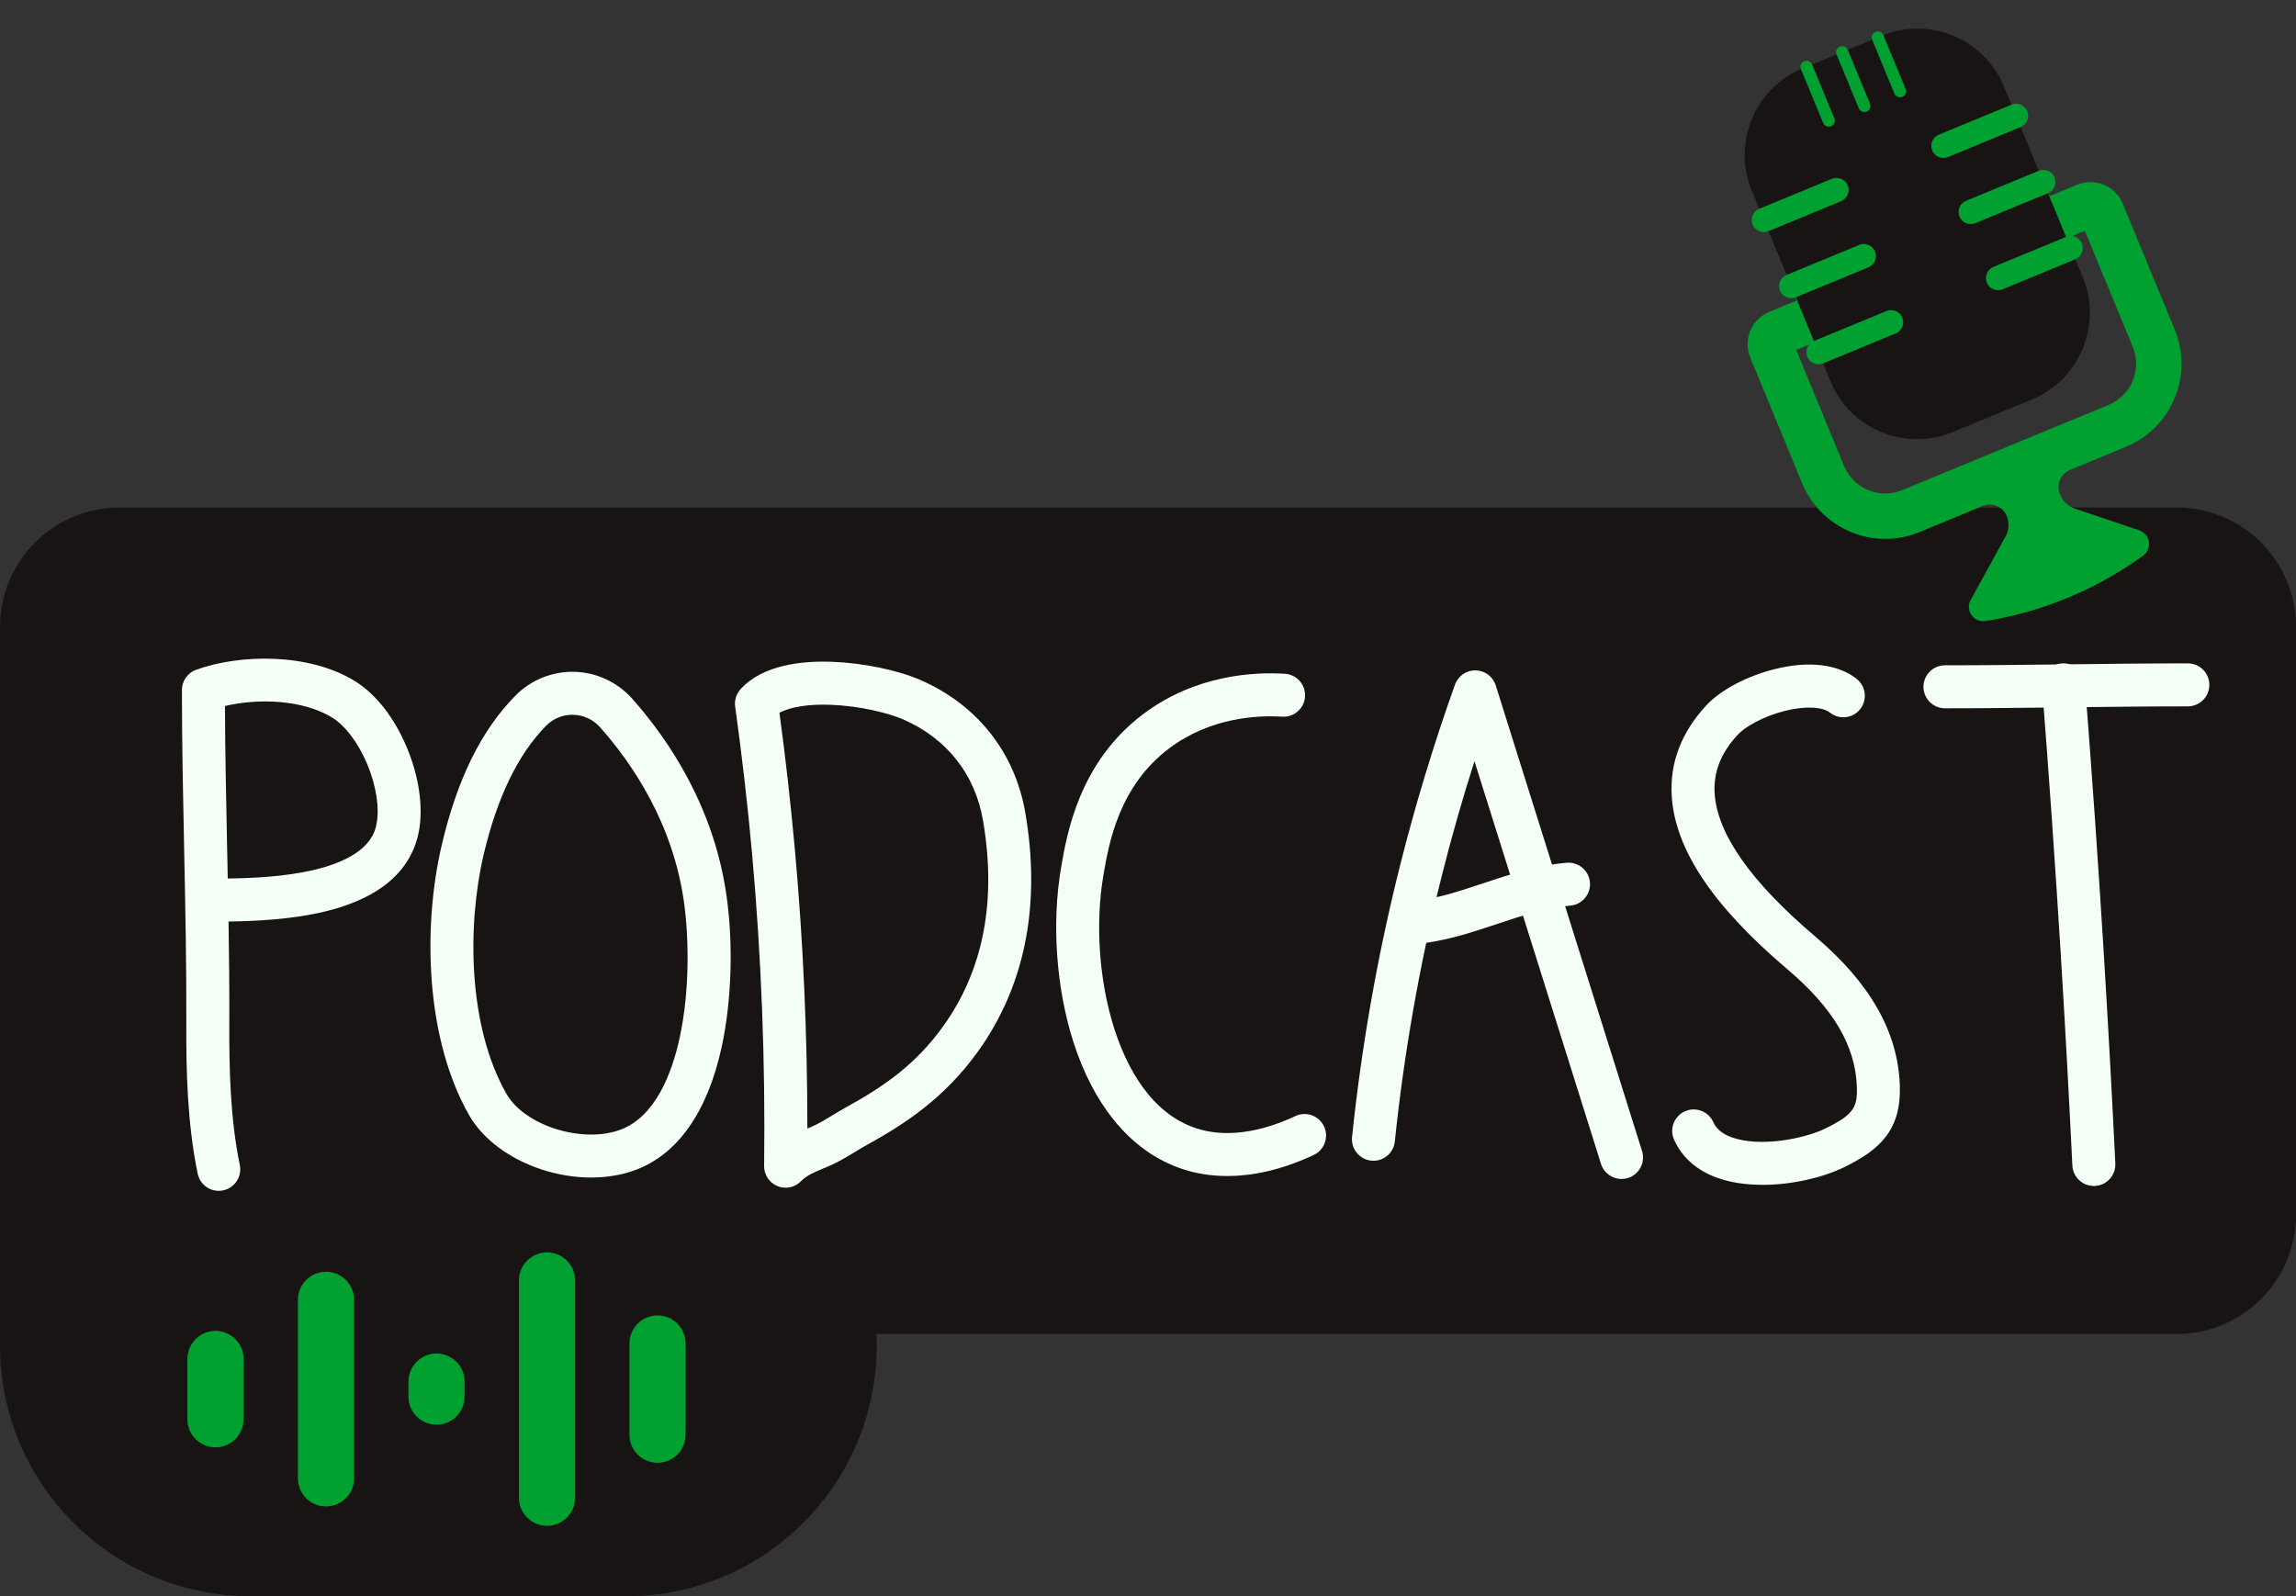
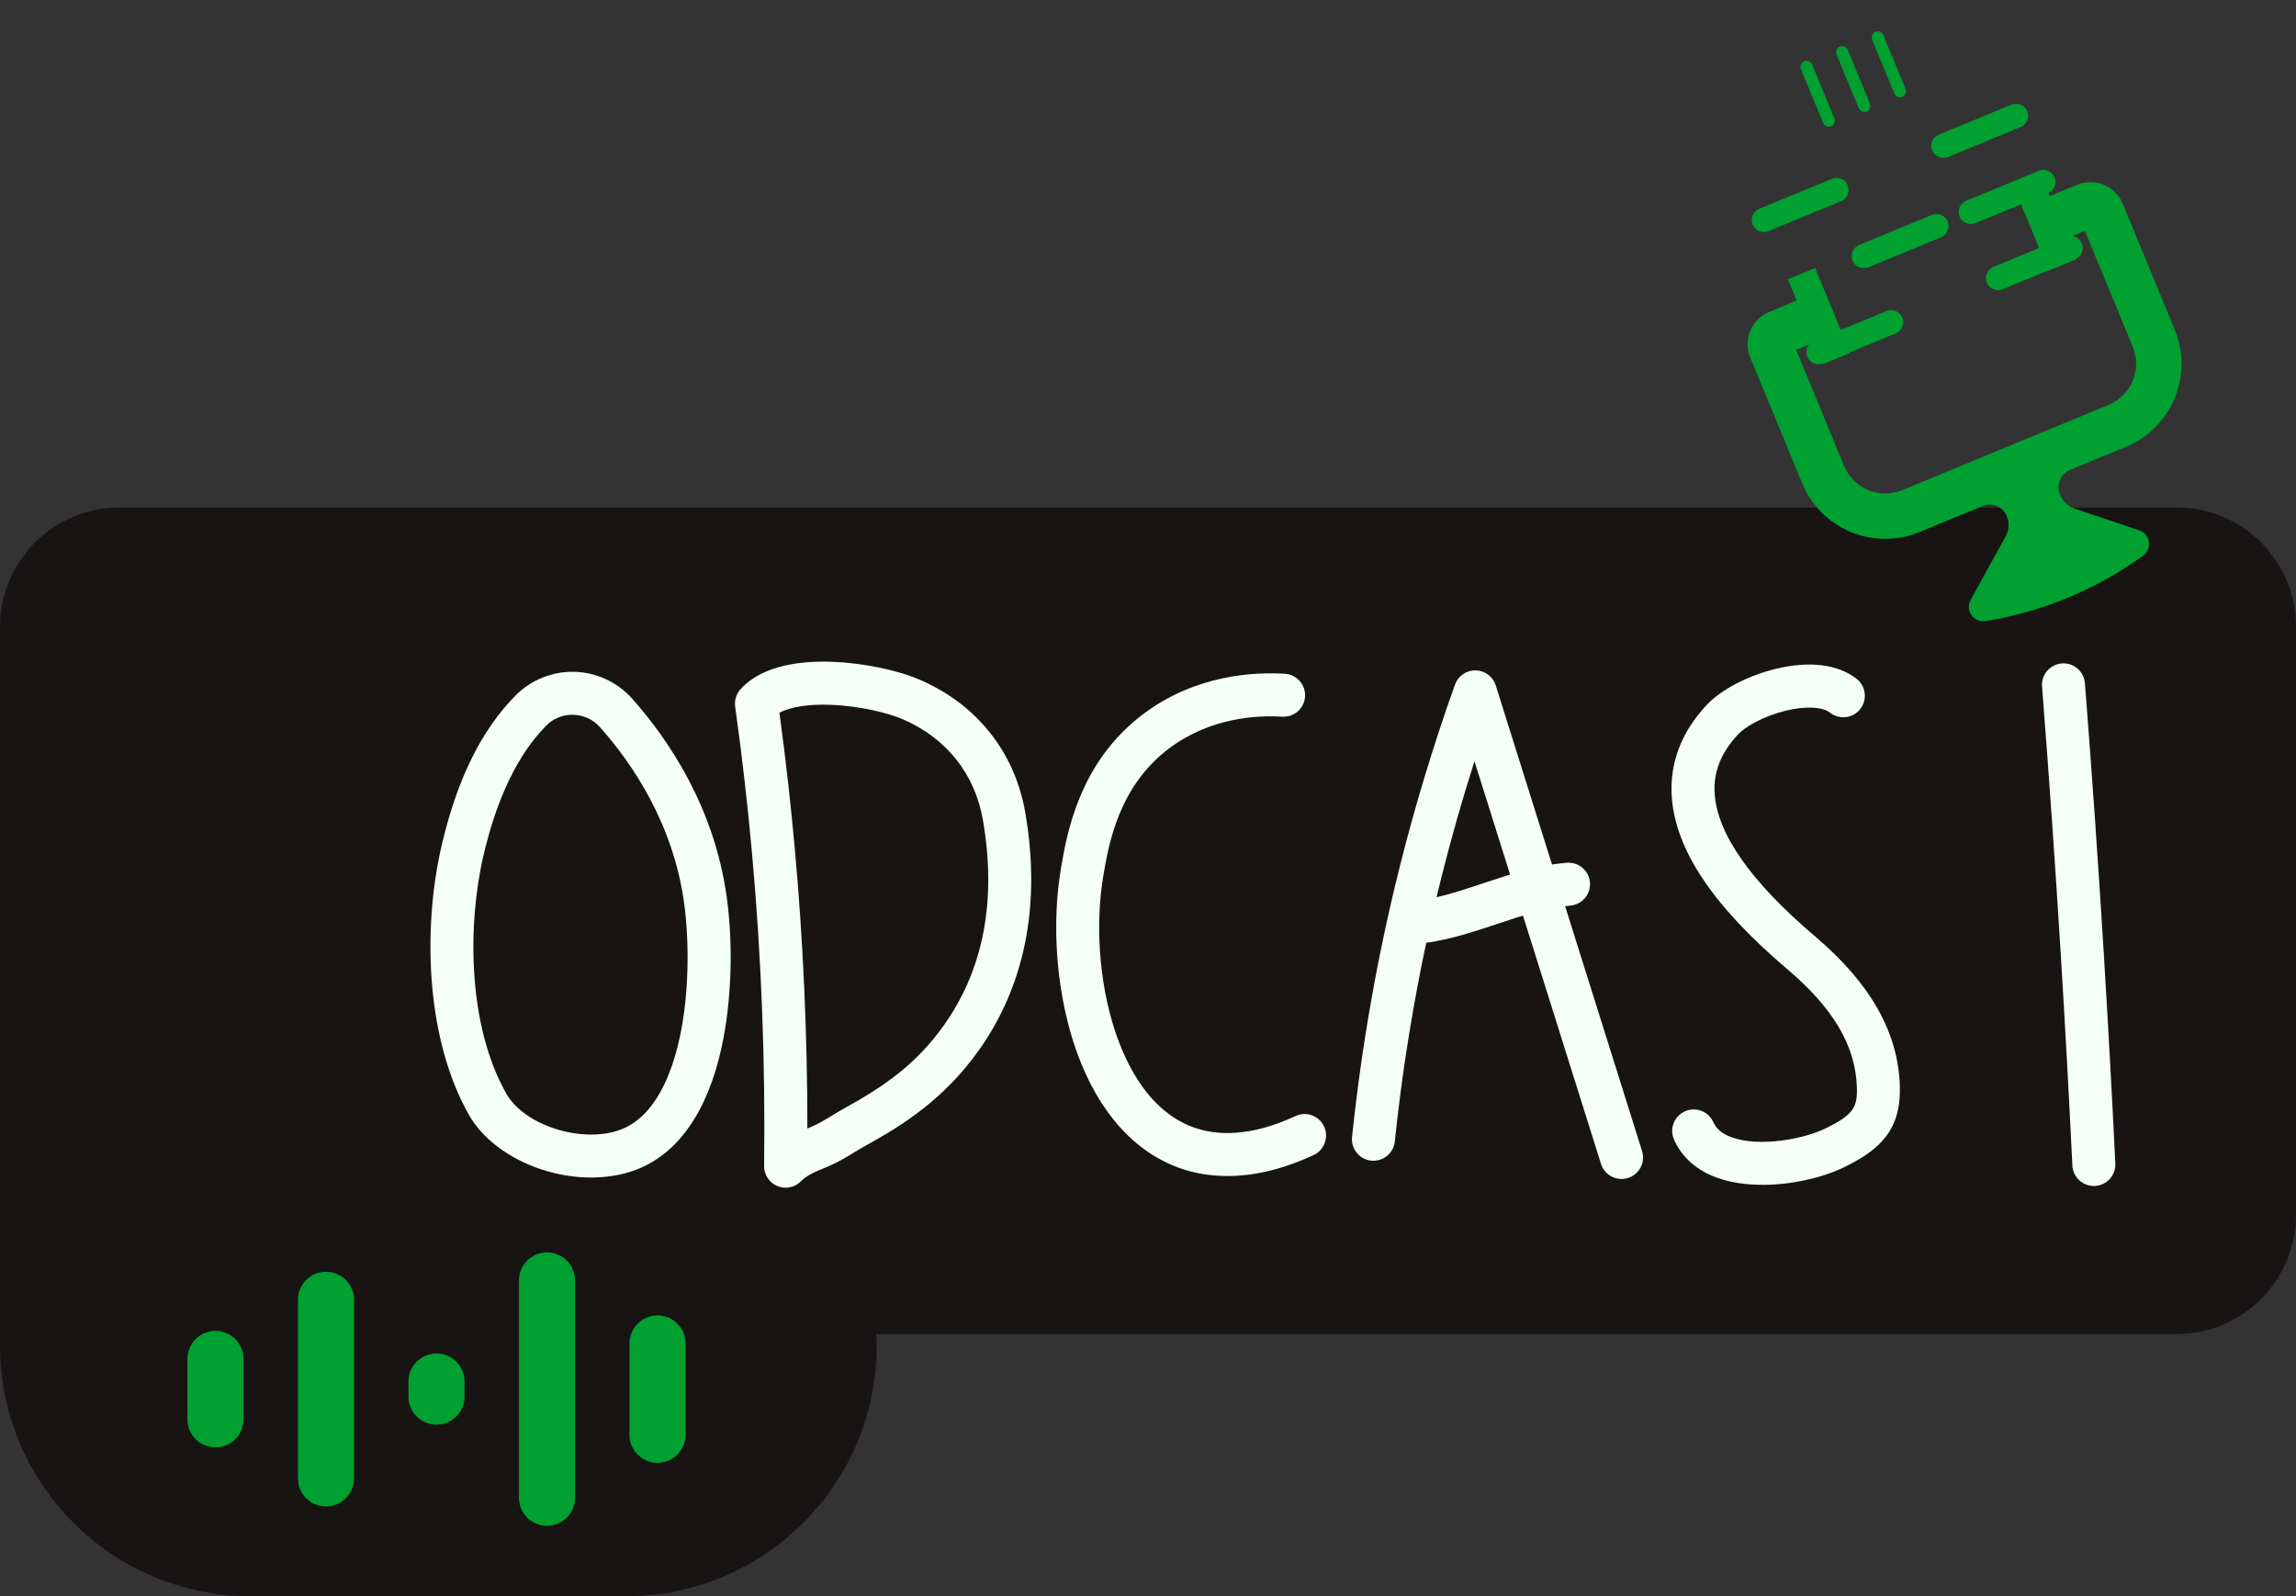
<svg xmlns="http://www.w3.org/2000/svg" data-name="Podcast Badge Illustration" height="1470.1" preserveAspectRatio="xMidYMid meet" version="1.0" viewBox="192.2 495.1 2114.3 1470.1" width="2114.3" zoomAndPan="magnify">
  <rect x="192.2" y="495.1" width="2114.3" height="1470.1" fill="#333333" stroke="none" />
  <g id="change1_2">
    <path d="M999.54,1734.27c0,63.76-25.84,121.49-67.63,163.27-41.79,41.78-99.51,67.63-163.27,67.63H423.11c-127.52,0-230.9-103.38-230.9-230.9v-150.61H848.94c83.17,0,150.6,67.43,150.6,150.61Z" fill="#191414" />
  </g>
  <g id="change1_3">
    <path d="M2306.54,1072.5v541.14c0,60.76-49.24,110.01-110,110.01H302.21c-60.75,0-110-49.25-110-110.01v-541.14c0-60.75,49.25-110,110-110h1894.33c60.75,0,110,49.25,110,110Z" fill="#191414" />
  </g>
  <g fill="#f3fff7" id="change2_1">
-     <path d="M393.62,1591.81c-9.19,0-17.42-6.43-19.37-15.78-9.58-46.11-10.68-95.54-10.49-137.8,.24-53.46-.9-107.99-1.99-160.73-1-48.13-2.04-97.9-2.04-146.95,0-8.35,5.24-15.8,13.1-18.63,40.49-14.57,103.67-15.67,146.08,10.38,19.41,11.93,36.47,33.74,48.02,61.4,11.15,26.71,15.17,54.76,11.01,76.97-3.86,20.63-14.99,37.77-33.07,50.94-13.91,10.13-32.23,17.93-54.45,23.19-30.01,7.1-62.7,8.64-87.77,8.97,.52,31.48,.84,63.2,.71,94.63-.18,40.21,.83,87.05,9.66,129.57,2.22,10.71-4.65,21.19-15.36,23.41-1.36,.28-2.71,.42-4.05,.42Zm5.74-446.5c.18,43.87,1.1,88.27,2,131.36,.19,9.12,.38,18.29,.57,27.5,23.22-.31,53.1-1.7,79.39-7.91,51.99-12.29,56.3-35.31,57.71-42.87,2.73-14.61-.49-34.95-8.63-54.43-8.14-19.48-20.18-35.53-32.21-42.93-27.27-16.76-68.3-17.95-98.81-10.72Z" />
    <path d="M736.52,1579.56c-15.12,0-30.81-2.52-45.98-7.55-29.63-9.82-53.79-27.97-66.29-49.79-18.82-32.88-30.73-75.45-34.44-123.11-3.27-41.96-.01-86.62,9.17-125.76,14.25-60.78,36.48-105.82,67.94-137.7,14.22-14.41,33.98-22.36,54.22-21.84,20.31,.53,39.71,9.55,53.23,24.76h0c33.3,37.47,75.43,99.49,86.96,182.18,6.27,44.97,4.54,96.91-4.64,138.93-13.05,59.73-40.68,98.86-79.92,113.16-12.29,4.48-26.01,6.71-40.24,6.71Zm-17.34-426.18c-9.12,0-17.65,3.56-24.08,10.08-25.83,26.18-45.2,66.19-57.57,118.93-15.18,64.73-14.55,157.91,21.09,220.16,16.71,29.18,69.49,45.88,104.58,33.09,32.65-11.9,47.81-52.47,54.79-84.41,9.69-44.38,8.48-93.68,4.11-125.01-10.16-72.88-47.66-127.97-77.33-161.34-6.36-7.16-15.12-11.24-24.66-11.49-.31,0-.61-.01-.92-.01Z" />
    <path d="M915.64,1588.93c-2.61,0-5.24-.52-7.74-1.58-7.4-3.14-12.16-10.44-12.06-18.48,1.23-95.76-2.51-192.55-11.1-287.69-4.07-45.02-9.3-90.54-15.55-135.3-.81-5.8,.99-11.66,4.91-16.01,20.56-22.78,57.43-26.31,84.72-25.27,28.28,1.08,59.99,7.63,80.79,16.69,25.69,11.18,47.12,27.32,63.7,47.94,17.1,21.27,28.23,46.36,33.08,74.55,6.93,40.29,7.2,78.74,.79,114.27-6.95,38.53-21.79,73.86-44.1,105.02-31.15,43.49-67.8,67.31-102.76,86.56-3.68,2.03-7.33,4.24-11.19,6.58-7.24,4.39-14.72,8.92-22.98,12.53-2.11,.92-4.18,1.79-6.2,2.63-8.81,3.68-14.63,6.11-20.4,11.82-3.78,3.74-8.82,5.73-13.93,5.73Zm-5.69-437.39c5.67,41.79,10.46,84.16,14.24,126.08,7.67,84.93,11.52,171.15,11.48,256.81,1.52-.63,3.06-1.28,4.63-1.97,5.84-2.55,11.9-6.22,18.31-10.11,4.04-2.45,8.21-4.98,12.61-7.4,35.68-19.65,64.59-39.92,89.67-74.93,36.96-51.61,49.24-115.37,36.48-189.51-7.3-42.43-33.42-75.43-73.56-92.9-13.19-5.74-39.63-12.4-66.5-13.42-20.48-.78-37.35,1.91-47.37,7.36Z" />
    <path d="M1322.44,1578.18c-16.5,0-30.18-2.79-40.86-6.28-24.63-8.06-46.19-23.46-64.08-45.79-15.47-19.3-27.89-43.39-36.92-71.6-15.79-49.36-20.02-109.21-11.31-160.12,5.41-31.64,16.67-97.47,76.08-141.96,48.2-36.1,102.19-38.57,130.09-36.82,10.91,.68,19.21,10.08,18.53,21-.68,10.91-10.1,19.2-21,18.53-22.47-1.41-65.83,.49-103.88,28.99-46.77,35.03-55.89,88.31-60.78,116.94-7.69,44.94-3.95,97.79,10,141.37,10.94,34.18,32.93,77.86,75.6,91.82,17.98,5.88,48.41,8.7,91.25-11.32,9.91-4.63,21.69-.35,26.32,9.56,4.63,9.91,.35,21.69-9.56,26.32-31.04,14.5-57.69,19.35-79.46,19.35Z" />
    <path d="M1685.39,1580.9c-8.42,0-16.23-5.41-18.88-13.87l-116.53-370.88c-11.27,35.32-21.44,71.03-30.38,106.72-20,79.8-34.45,161.72-42.96,243.49-1.13,10.88-10.88,18.77-21.74,17.64-10.88-1.13-18.78-10.87-17.64-21.74,8.7-83.63,23.48-167.42,43.94-249.02,14.12-56.34,31.23-112.74,50.84-167.62,2.86-8.01,10.55-13.29,19.03-13.13,8.51,.17,15.96,5.74,18.51,13.86l134.73,428.81c3.28,10.43-2.52,21.55-12.95,24.82-1.97,.62-3.98,.92-5.94,.92Z" />
    <path d="M1492.07,1364.63c-10.36,0-19.07-8.06-19.74-18.54-.69-10.91,7.59-20.32,18.5-21.02,21.88-1.39,44.07-8.79,67.56-16.62,24.41-8.14,49.64-16.55,76.57-18.77,10.9-.88,20.46,7.21,21.36,18.11s-7.21,20.46-18.11,21.36c-22.17,1.83-44.09,9.13-67.29,16.87-24.85,8.29-50.55,16.86-77.57,18.58-.43,.03-.85,.04-1.28,.04Z" />
    <path d="M1815.16,1586.28c-14.84,0-29.4-1.99-42.1-6.63-18.55-6.78-32.13-18.86-39.28-34.94-4.44-9.99,.06-21.69,10.05-26.14,9.99-4.45,21.69,.06,26.14,10.05,2.76,6.22,8.23,10.74,16.7,13.84,25.96,9.49,66.7,1.5,86.12-7.91,26.44-12.82,30.01-19.76,29.32-38.67-1.4-37.92-21.75-72.3-64.03-108.19-68.7-58.31-103.53-110.56-106.46-159.72-1.82-30.5,8.91-58.51,31.88-83.27,13.2-14.23,37.45-27.04,63.28-33.45,31.28-7.75,57.98-4.52,75.18,9.11,8.57,6.79,10.01,19.24,3.22,27.82-6.79,8.57-19.24,10.01-27.82,3.22-6.94-5.5-23.06-6.17-41.06-1.71-20.9,5.18-37.35,15.01-43.78,21.94-15.55,16.76-22.55,34.42-21.38,53.99,2.22,37.28,33.36,81.65,92.55,131.89,50.66,43,76.17,87.79,77.98,136.93,1.53,41.51-18.61,59.76-51.61,75.76-19.3,9.36-47.57,16.11-74.89,16.11Z" />
-     <path d="M1983.95,1147.42h-.7c-10.94,0-19.8-8.87-19.8-19.8,0-10.93,8.87-19.8,19.8-19.8h0c37.28,0,75.21-.45,111.91-.89,36.6-.44,74.44-.9,111.74-.9,10.94,0,19.8,8.86,19.8,19.8s-8.86,19.8-19.8,19.8c-37.06,0-74.78,.45-111.26,.89-36.59,.44-74.42,.9-111.69,.9Z" />
    <path d="M2120.33,1587.34c-10.49,0-19.25-8.25-19.76-18.84-3.11-64.15-6.68-129.21-10.62-193.38-5.05-82.21-10.87-165.56-17.3-247.74-.85-10.9,7.29-20.43,18.2-21.28,10.92-.84,20.43,7.3,21.28,18.2,6.44,82.4,12.28,165.98,17.34,248.4,3.95,64.34,7.54,129.57,10.65,193.9,.53,10.92-7.9,20.2-18.82,20.73-.33,.02-.65,.02-.97,.02Z" />
  </g>
  <g>
    <g id="change3_1">
      <path d="M2104.96,665.23l-30.12,12.44,16,38.76,21.22-8.76,44.1,106.81c8.64,20.92-1.32,44.89-22.24,53.53l-190.03,78.47c-20.89,8.63-44.91-1.35-53.53-22.24l-44.1-106.81,21.22-8.76-16-38.76-30.11,12.43c-16.42,6.78-24.23,25.58-17.45,42l47.83,115.84c4.26,10.32,10.43,19.51,18.32,27.3,7.62,7.52,16.51,13.42,26.43,17.55,9.92,4.12,20.38,6.26,31.08,6.35,11.09,.09,21.95-2.02,32.27-6.28l58.13-24c8.65-3.57,18.56,.55,22.14,9.2h0c2.53,6.13,2.14,13.07-1.06,18.87-10.71,19.46-21.43,38.91-32.14,58.37-5.34,9.7,2.83,21.29,13.76,19.52,22.44-3.62,49.51-10.3,78.65-22.69,26.95-11.45,49.04-24.97,66.38-37.54,8.73-6.33,6.64-19.89-3.58-23.33-19.79-6.66-39.57-13.33-59.36-19.99-5.99-2.02-10.81-6.53-13.22-12.37l-.45-1.08c-3.57-8.65,.55-18.56,9.2-22.14l51.58-21.3c10.32-4.26,19.5-10.42,27.3-18.32,7.52-7.62,13.42-16.51,17.54-26.43,4.12-9.92,6.26-20.37,6.35-31.08,.1-11.09-2.02-21.95-6.28-32.27l-47.83-115.84c-6.78-16.42-25.58-24.23-42-17.45Z" fill="#00a031" />
    </g>
    <g id="change3_2">
      <path d="M2061.46 658H2088.68V742.52H2061.46z" fill="#00a031" transform="rotate(-22.44 2074.763 700.211)" />
    </g>
    <g id="change3_3">
      <path d="M1853.65 743.81H1880.87V828.33H1853.65z" fill="#00a031" transform="rotate(157.56 1867.247 786.121)" />
    </g>
    <g id="change1_1">
-       <path d="M1918.21,529.45h79.04c47.52,0,86.11,38.58,86.11,86.11v190.16c0,47.52-38.58,86.11-86.11,86.11h-79.03c-47.52,0-86.11-38.58-86.11-86.11v-190.17c0-47.52,38.58-86.1,86.1-86.1Z" fill="#191414" transform="rotate(-22.44 1957.434 710.6)" />
-     </g>
+       </g>
    <g fill="#00a031" id="change3_4">
      <path d="M2052.96,612.1l-66.9,27.62c-5.69,2.35-12.2-.36-14.55-6.05-2.35-5.69,.36-12.2,6.05-14.55l66.9-27.62c5.69-2.35,12.2,.36,14.55,6.05,2.35,5.69-.36,12.2-6.05,14.55Z" />
      <path d="M2078.1,672.99l-66.9,27.62c-5.69,2.35-12.2-.36-14.55-6.05-2.35-5.69,.36-12.2,6.05-14.55l66.9-27.62c5.69-2.35,12.2,.36,14.55,6.05,2.35,5.69-.36,12.2-6.05,14.55Z" />
      <path d="M2103.24,733.87l-66.9,27.62c-5.69,2.35-12.2-.36-14.55-6.05s.36-12.2,6.05-14.55l66.9-27.62c5.69-2.35,12.2,.36,14.55,6.05,2.35,5.69-.36,12.2-6.05,14.55Z" />
      <path d="M1887.63,680.37l-66.9,27.62c-5.69,2.35-12.2-.36-14.55-6.05-2.35-5.69,.36-12.2,6.05-14.55l66.9-27.62c5.69-2.35,12.2,.36,14.55,6.05,2.35,5.69-.36,12.2-6.05,14.55Z" />
-       <path d="M1912.77,741.26l-66.9,27.62c-5.69,2.35-12.2-.36-14.55-6.05s.36-12.2,6.05-14.55l66.9-27.62c5.69-2.35,12.2,.36,14.55,6.05,2.35,5.69-.36,12.2-6.05,14.55Z" />
+       <path d="M1912.77,741.26c-5.69,2.35-12.2-.36-14.55-6.05s.36-12.2,6.05-14.55l66.9-27.62c5.69-2.35,12.2,.36,14.55,6.05,2.35,5.69-.36,12.2-6.05,14.55Z" />
      <path d="M1937.91,802.14l-66.9,27.62c-5.69,2.35-12.2-.36-14.55-6.05-2.35-5.69,.36-12.2,6.05-14.55l66.9-27.62c5.69-2.35,12.2,.36,14.55,6.05,2.35,5.69-.36,12.2-6.05,14.55Z" />
      <path d="M1878.35,611.36c-2.84,1.17-6.1-.18-7.28-3.02l-20.44-49.51c-1.17-2.84,.18-6.1,3.02-7.28,2.84-1.17,6.1,.18,7.28,3.02l20.44,49.51c1.17,2.84-.18,6.1-3.02,7.28Z" />
      <path d="M1911.15,597.82c-2.84,1.17-6.1-.18-7.28-3.02l-20.44-49.51c-1.17-2.84,.18-6.1,3.02-7.28,2.84-1.17,6.1,.18,7.28,3.02l20.44,49.51c1.17,2.84-.18,6.1-3.02,7.28Z" />
      <path d="M1943.95,584.27c-2.84,1.17-6.1-.18-7.28-3.02l-20.44-49.51c-1.17-2.84,.18-6.1,3.02-7.28,2.84-1.17,6.1,.18,7.28,3.02l20.44,49.51c1.17,2.84-.18,6.1-3.02,7.28Z" />
    </g>
  </g>
  <g fill="#00a031" id="change3_5">
    <path d="M416.46,1746.63v55.58c0,14.27-11.57,25.84-25.84,25.84s-25.84-11.57-25.84-25.84v-55.58c0-14.27,11.57-25.84,25.84-25.84,7.14,0,13.59,2.89,18.27,7.57,4.68,4.68,7.57,11.13,7.57,18.27Z" />
    <path d="M518.23,1692.21v164.41c0,14.27-11.57,25.84-25.84,25.84s-25.84-11.57-25.84-25.84v-164.41c0-14.27,11.57-25.84,25.84-25.84,7.14,0,13.59,2.89,18.27,7.57,4.68,4.68,7.57,11.13,7.57,18.27Z" />
    <path d="M619.99,1767.49v13.86c0,14.27-11.57,25.84-25.84,25.84s-25.84-11.57-25.84-25.84v-13.86c0-14.27,11.57-25.84,25.84-25.84,7.14,0,13.59,2.89,18.27,7.57,4.68,4.68,7.57,11.14,7.57,18.27Z" />
    <path d="M721.76,1674.36v200.12c0,14.27-11.57,25.84-25.84,25.84s-25.84-11.57-25.84-25.84v-200.12c0-14.27,11.57-25.84,25.84-25.84,7.14,0,13.59,2.89,18.27,7.57,4.68,4.68,7.57,11.13,7.57,18.27Z" />
    <path d="M823.53,1732.4v84.03c0,14.27-11.57,25.84-25.84,25.84s-25.84-11.57-25.84-25.84v-84.03c0-14.27,11.57-25.84,25.84-25.84,7.14,0,13.59,2.89,18.27,7.57,4.68,4.68,7.57,11.14,7.57,18.27Z" />
  </g>
</svg>